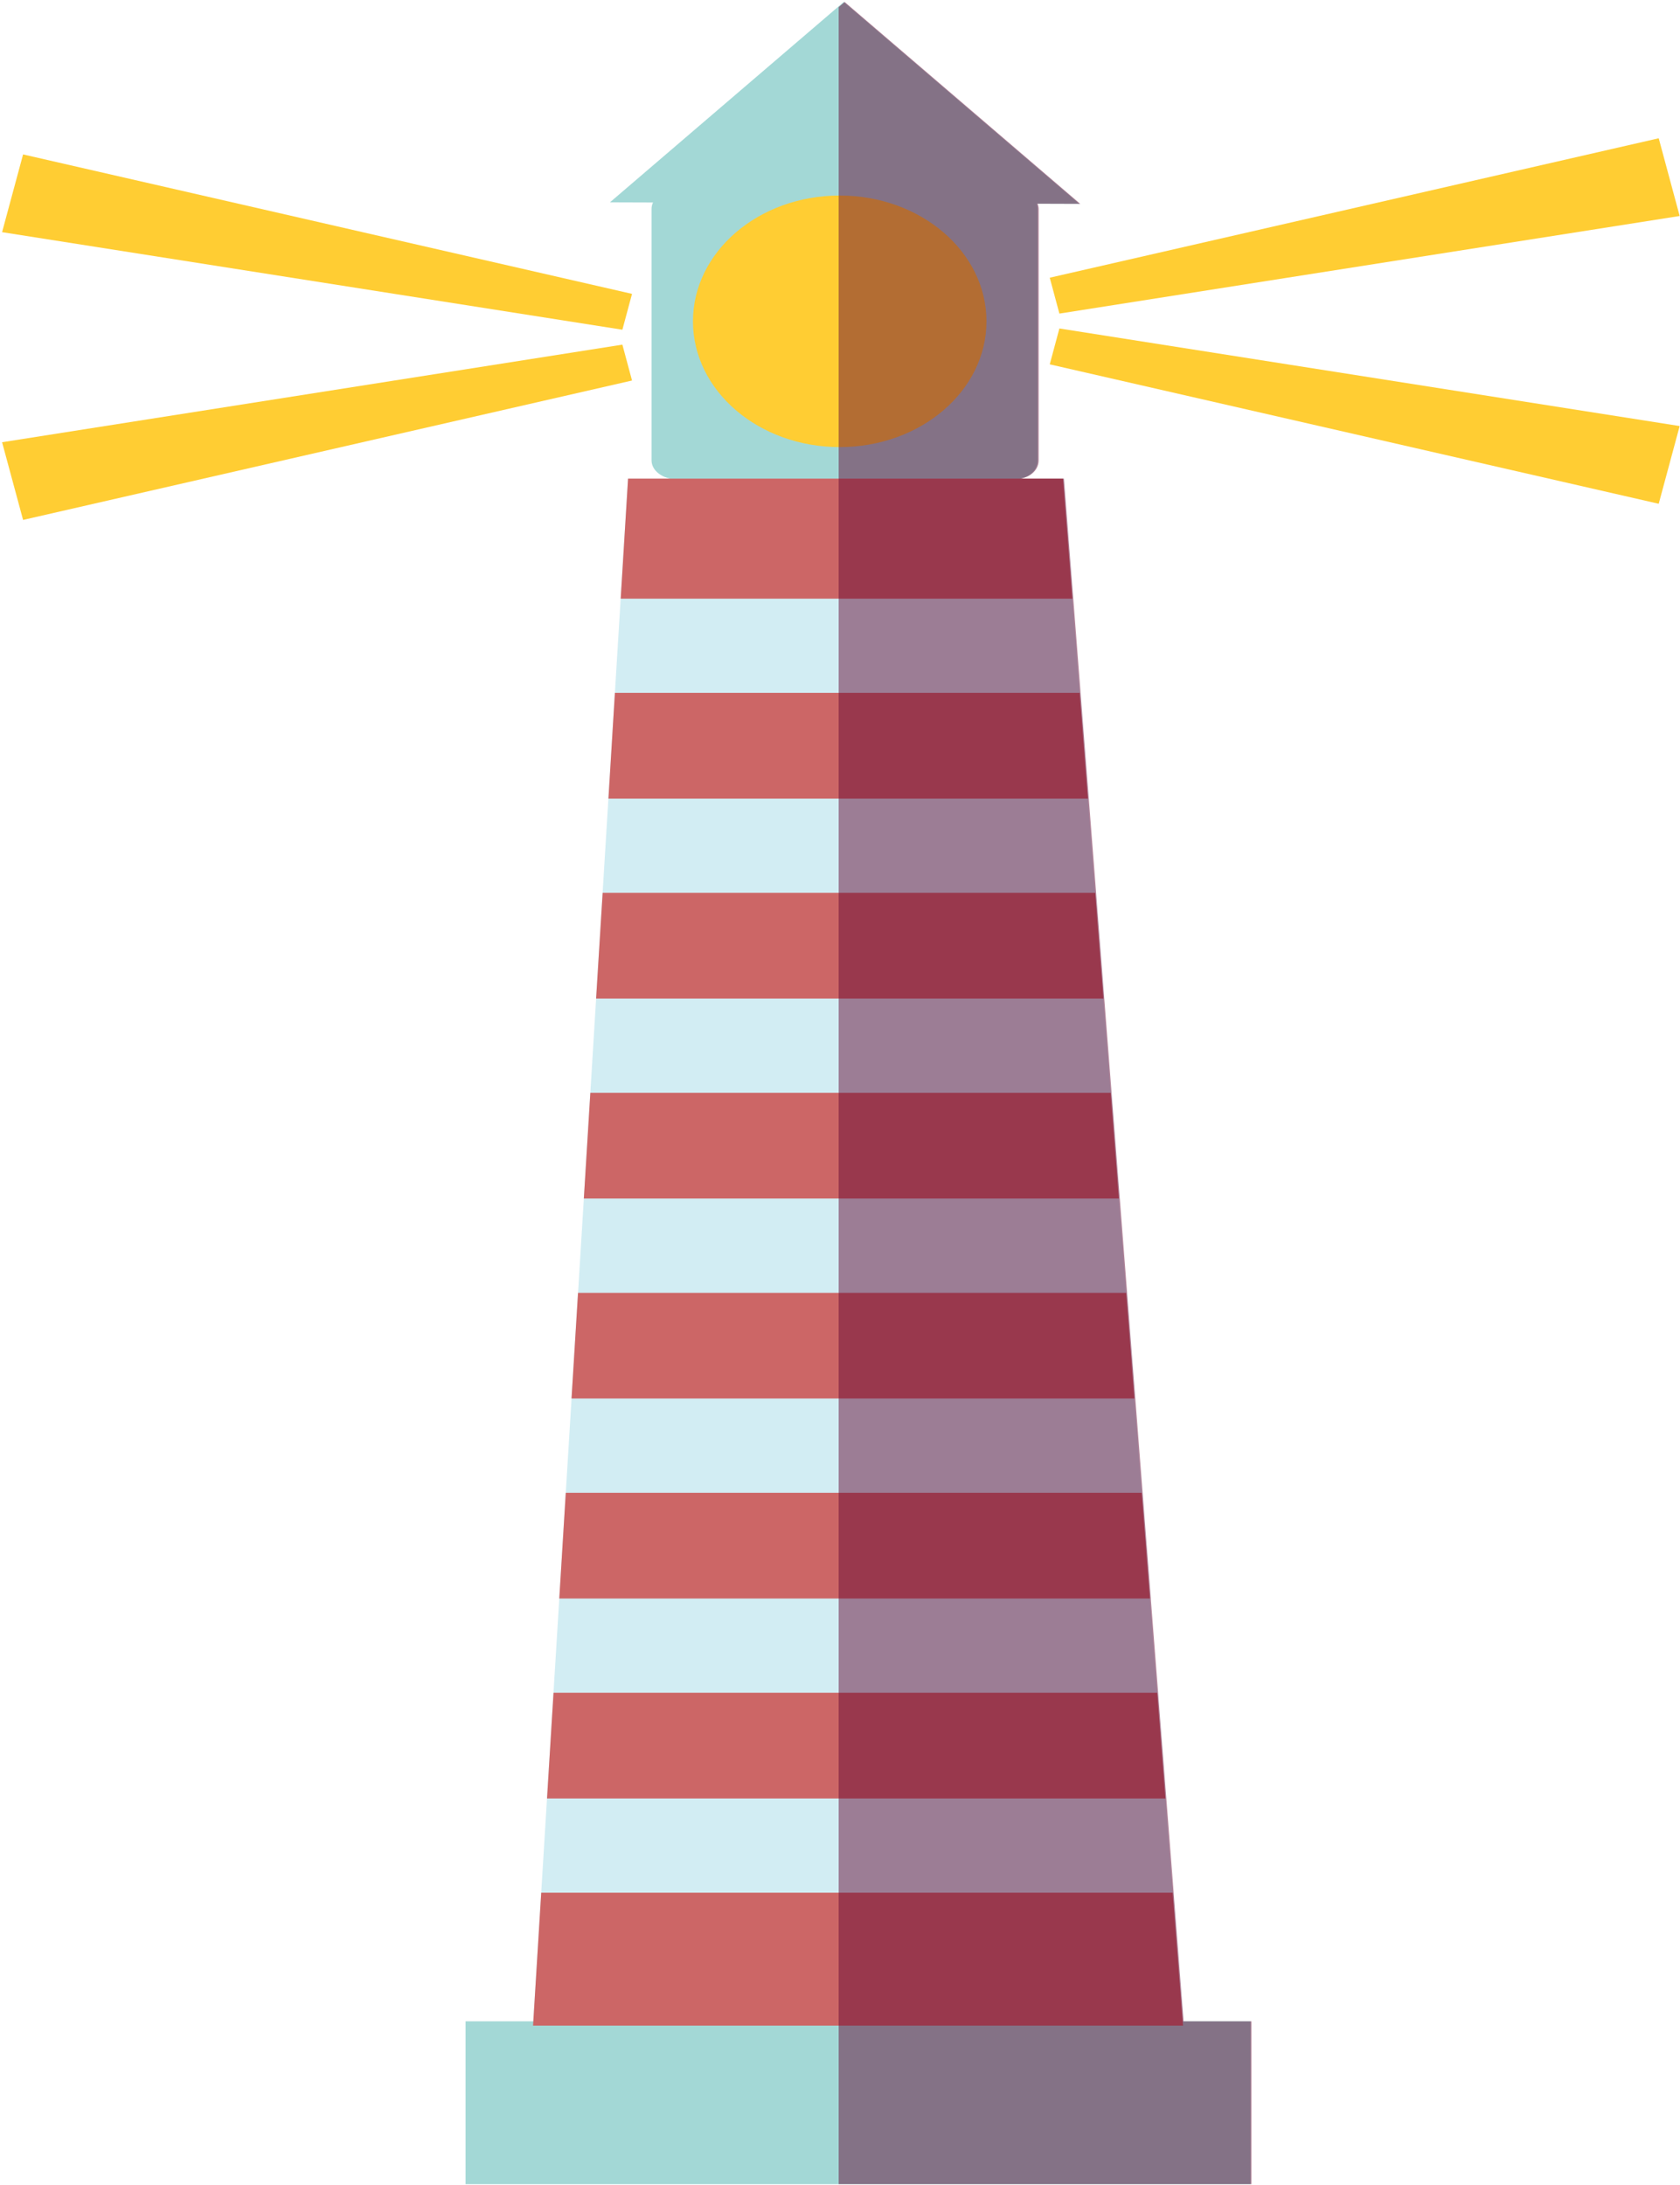
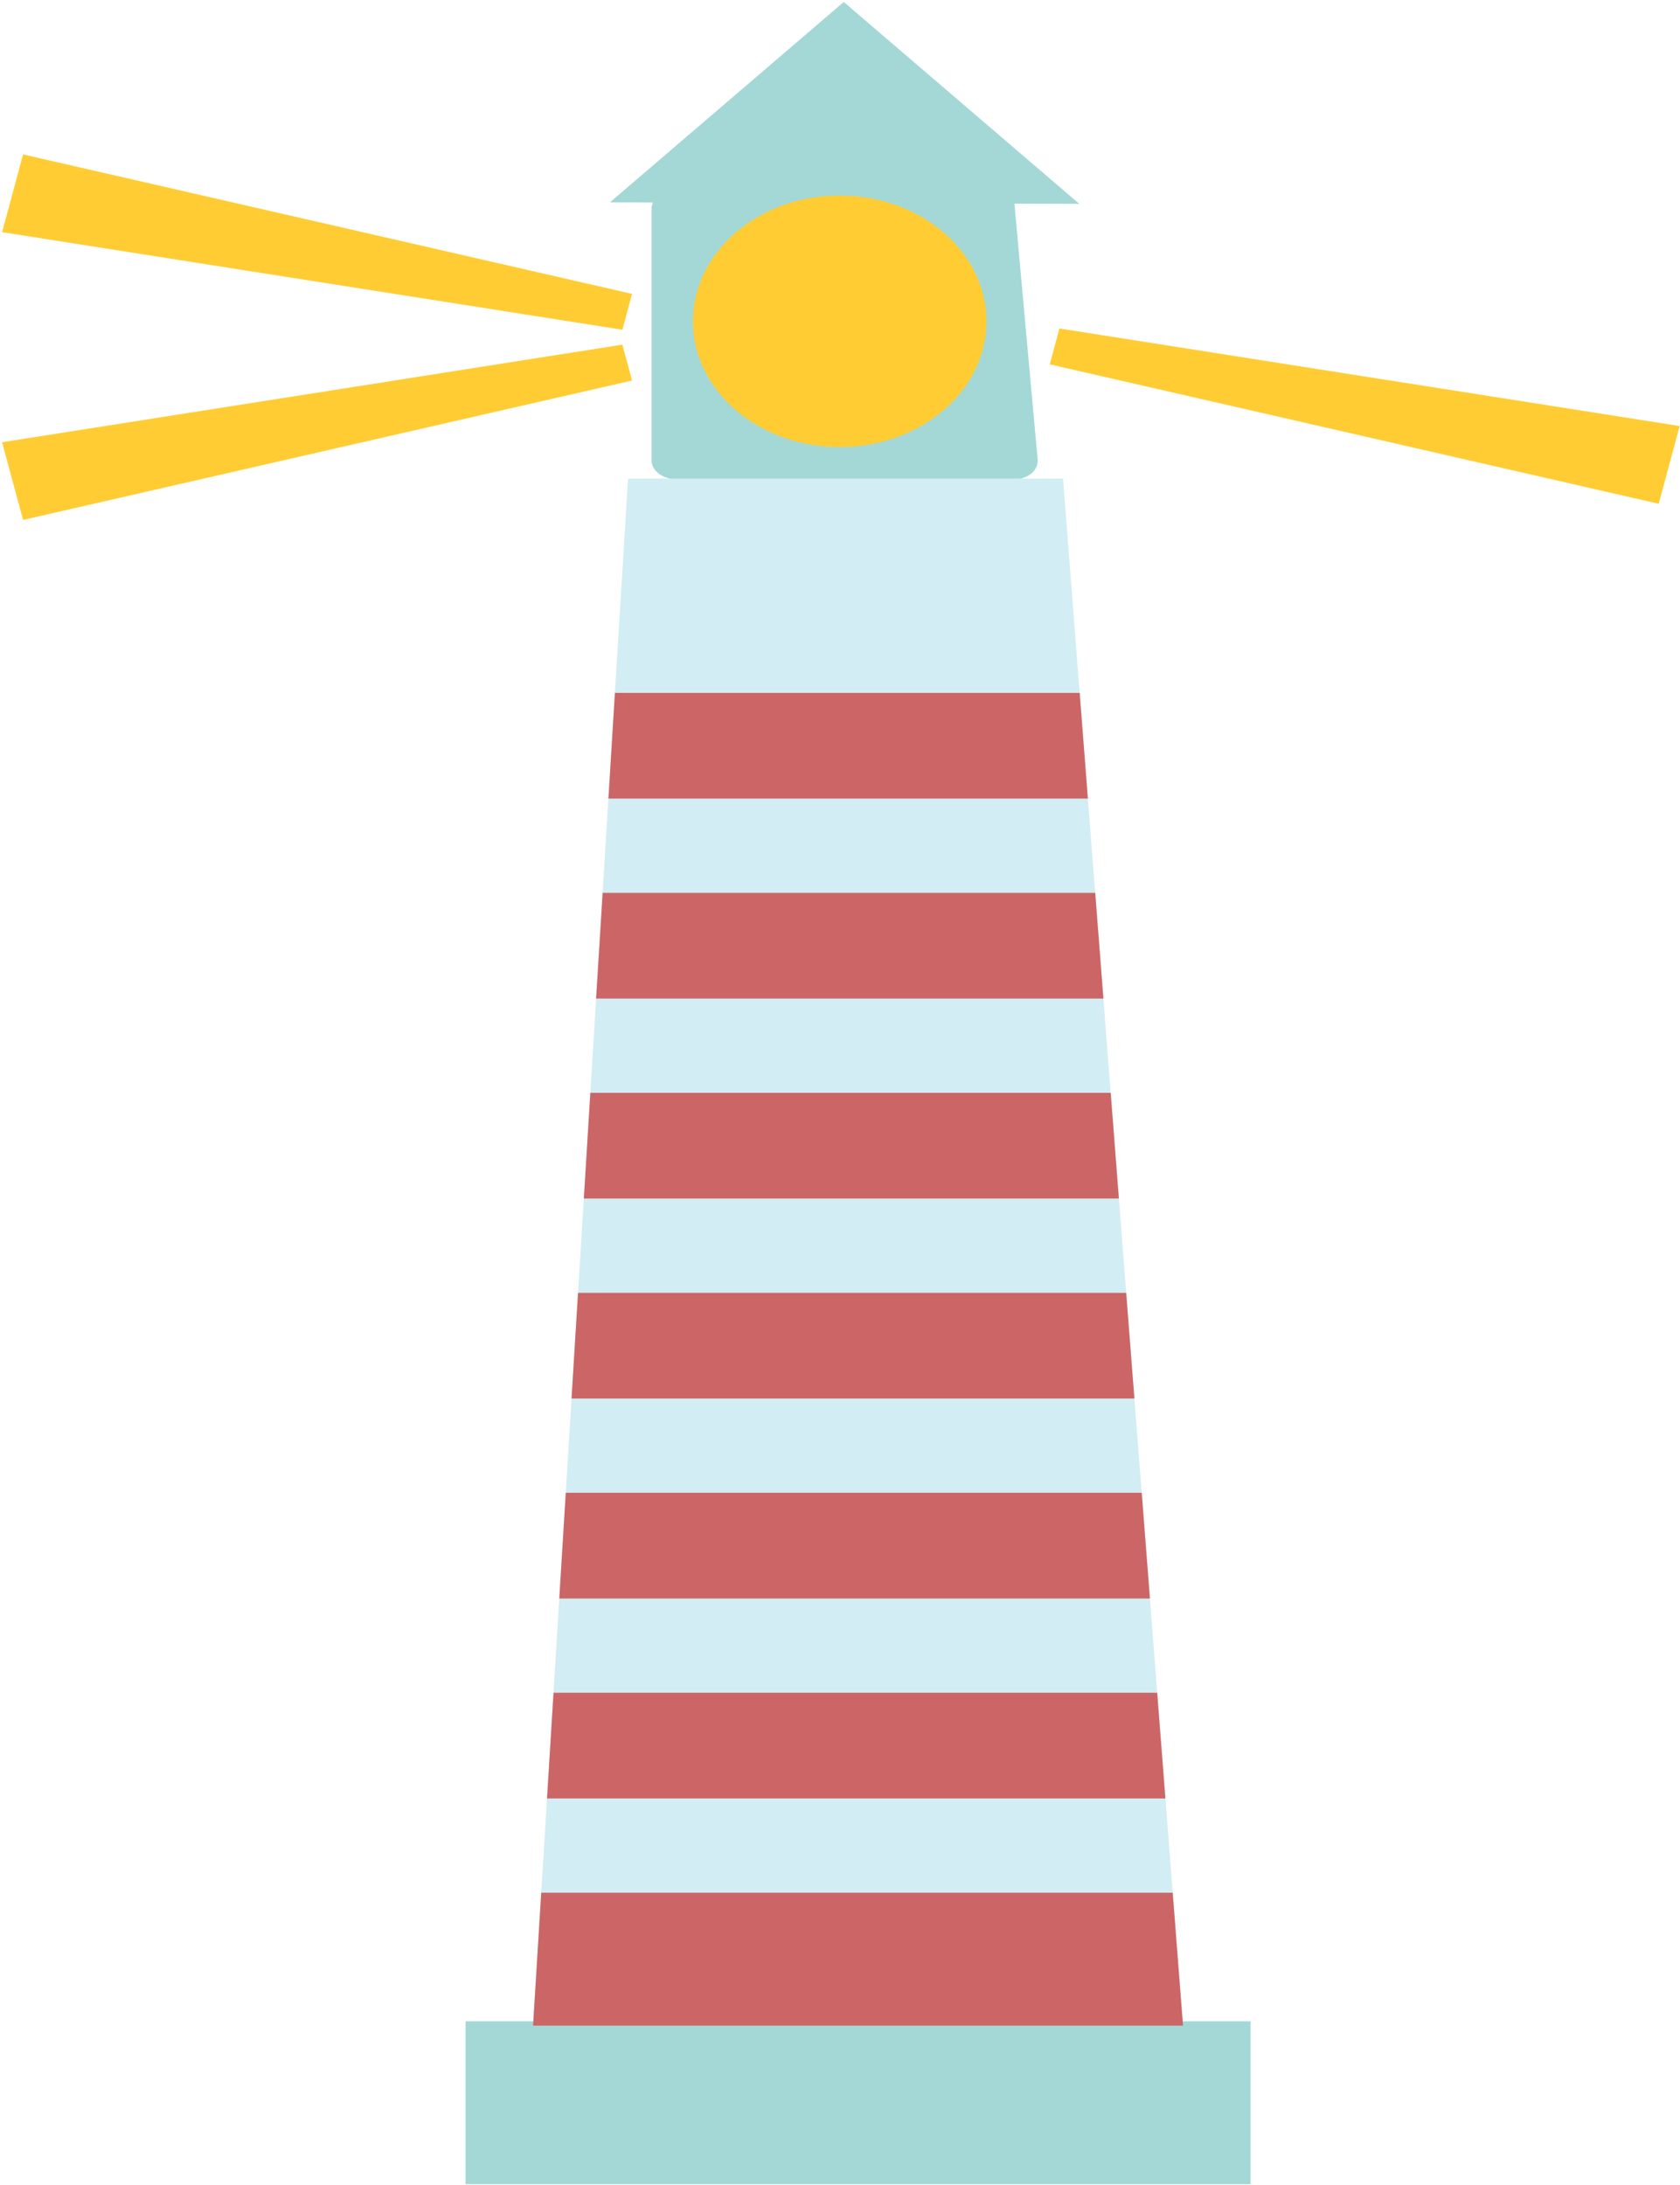
<svg xmlns="http://www.w3.org/2000/svg" width="559" height="727" viewBox="0 0 559 727" fill="none">
-   <path d="M345.292 153.162C345.292 156.672 341.974 159.452 337.343 159.452H225.211C220.61 159.452 216.795 156.672 216.795 153.162V69.494C216.795 65.983 220.569 63.137 225.185 63.137L279.405 38.547L337.119 63.137C341.736 63.137 345.287 65.983 345.287 69.494L345.292 153.162Z" fill="#A3D8D6" />
+   <path d="M345.292 153.162C345.292 156.672 341.974 159.452 337.343 159.452H225.211C220.61 159.452 216.795 156.672 216.795 153.162V69.494C216.795 65.983 220.569 63.137 225.185 63.137L279.405 38.547L337.119 63.137L345.292 153.162Z" fill="#A3D8D6" />
  <path d="M359.13 67.82L202.945 67.317L280.749 0.66L359.13 67.82Z" fill="#A3D8D6" />
  <path d="M393.636 673.894H177.367L208.976 159.239H353.717L393.636 673.894Z" fill="#D2EDF3" />
  <path d="M416.094 672.464H154.904V726.646H416.094V672.464Z" fill="#A3D8D6" />
  <path d="M387.776 598.328L385.047 563.166H184.175L182.014 598.328H387.776Z" fill="#CC6666" />
  <path d="M192.332 430.11L190.166 465.273H377.458L374.729 430.11H192.332Z" fill="#CC6666" />
  <path d="M188.253 496.635L186.092 531.803H382.627L379.898 496.635H188.253Z" fill="#CC6666" />
-   <path d="M356.816 199.161L353.716 159.239H208.975L206.525 199.161H356.816Z" fill="#CC6666" />
  <path d="M180.081 629.691L177.367 673.894H393.636L390.206 629.691H180.081Z" fill="#CC6666" />
  <path d="M204.598 230.523L202.447 265.686H361.98L359.251 230.523H204.598Z" fill="#CC6666" />
  <path d="M200.52 297.049L198.344 332.217H367.15L364.421 297.049H200.52Z" fill="#CC6666" />
  <path d="M196.427 363.579L194.266 398.742H372.295L369.575 363.579H196.427Z" fill="#CC6666" />
  <path d="M328.236 106.904C328.236 130.012 306.367 148.743 279.399 148.743C252.431 148.743 230.572 130.007 230.572 106.904C230.572 83.79 252.431 65.05 279.399 65.05C306.367 65.05 328.236 83.795 328.236 106.904Z" fill="#FFCD33" />
  <path d="M551.917 167.6L349.289 121.215L352.5 109.278L558.892 141.742L551.917 167.6Z" fill="#FFCD33" />
-   <path d="M551.917 45.999L349.289 92.389L352.5 104.327L558.892 71.858L551.917 45.999Z" fill="#FFCD33" />
  <path d="M7.679 172.973L210.301 126.593L207.09 114.656L0.693 147.125L7.679 172.973Z" fill="#FFCD33" />
  <path d="M7.679 51.372L210.301 97.767L207.09 109.699L0.693 77.236L7.679 51.372Z" fill="#FFCD33" />
-   <path opacity="0.49" d="M390.522 629.691L382.913 531.803H382.928L380.198 496.635L367.435 332.211L364.721 297.044L354.017 159.234H339.686C343.212 158.544 345.601 156.124 345.601 153.156V69.494C345.601 68.9 345.449 68.327 345.256 67.774L359.435 67.82L281.053 0.66L279.055 2.37V726.646H416.414V672.464H393.829L390.522 629.691Z" fill="#650A34" />
</svg>